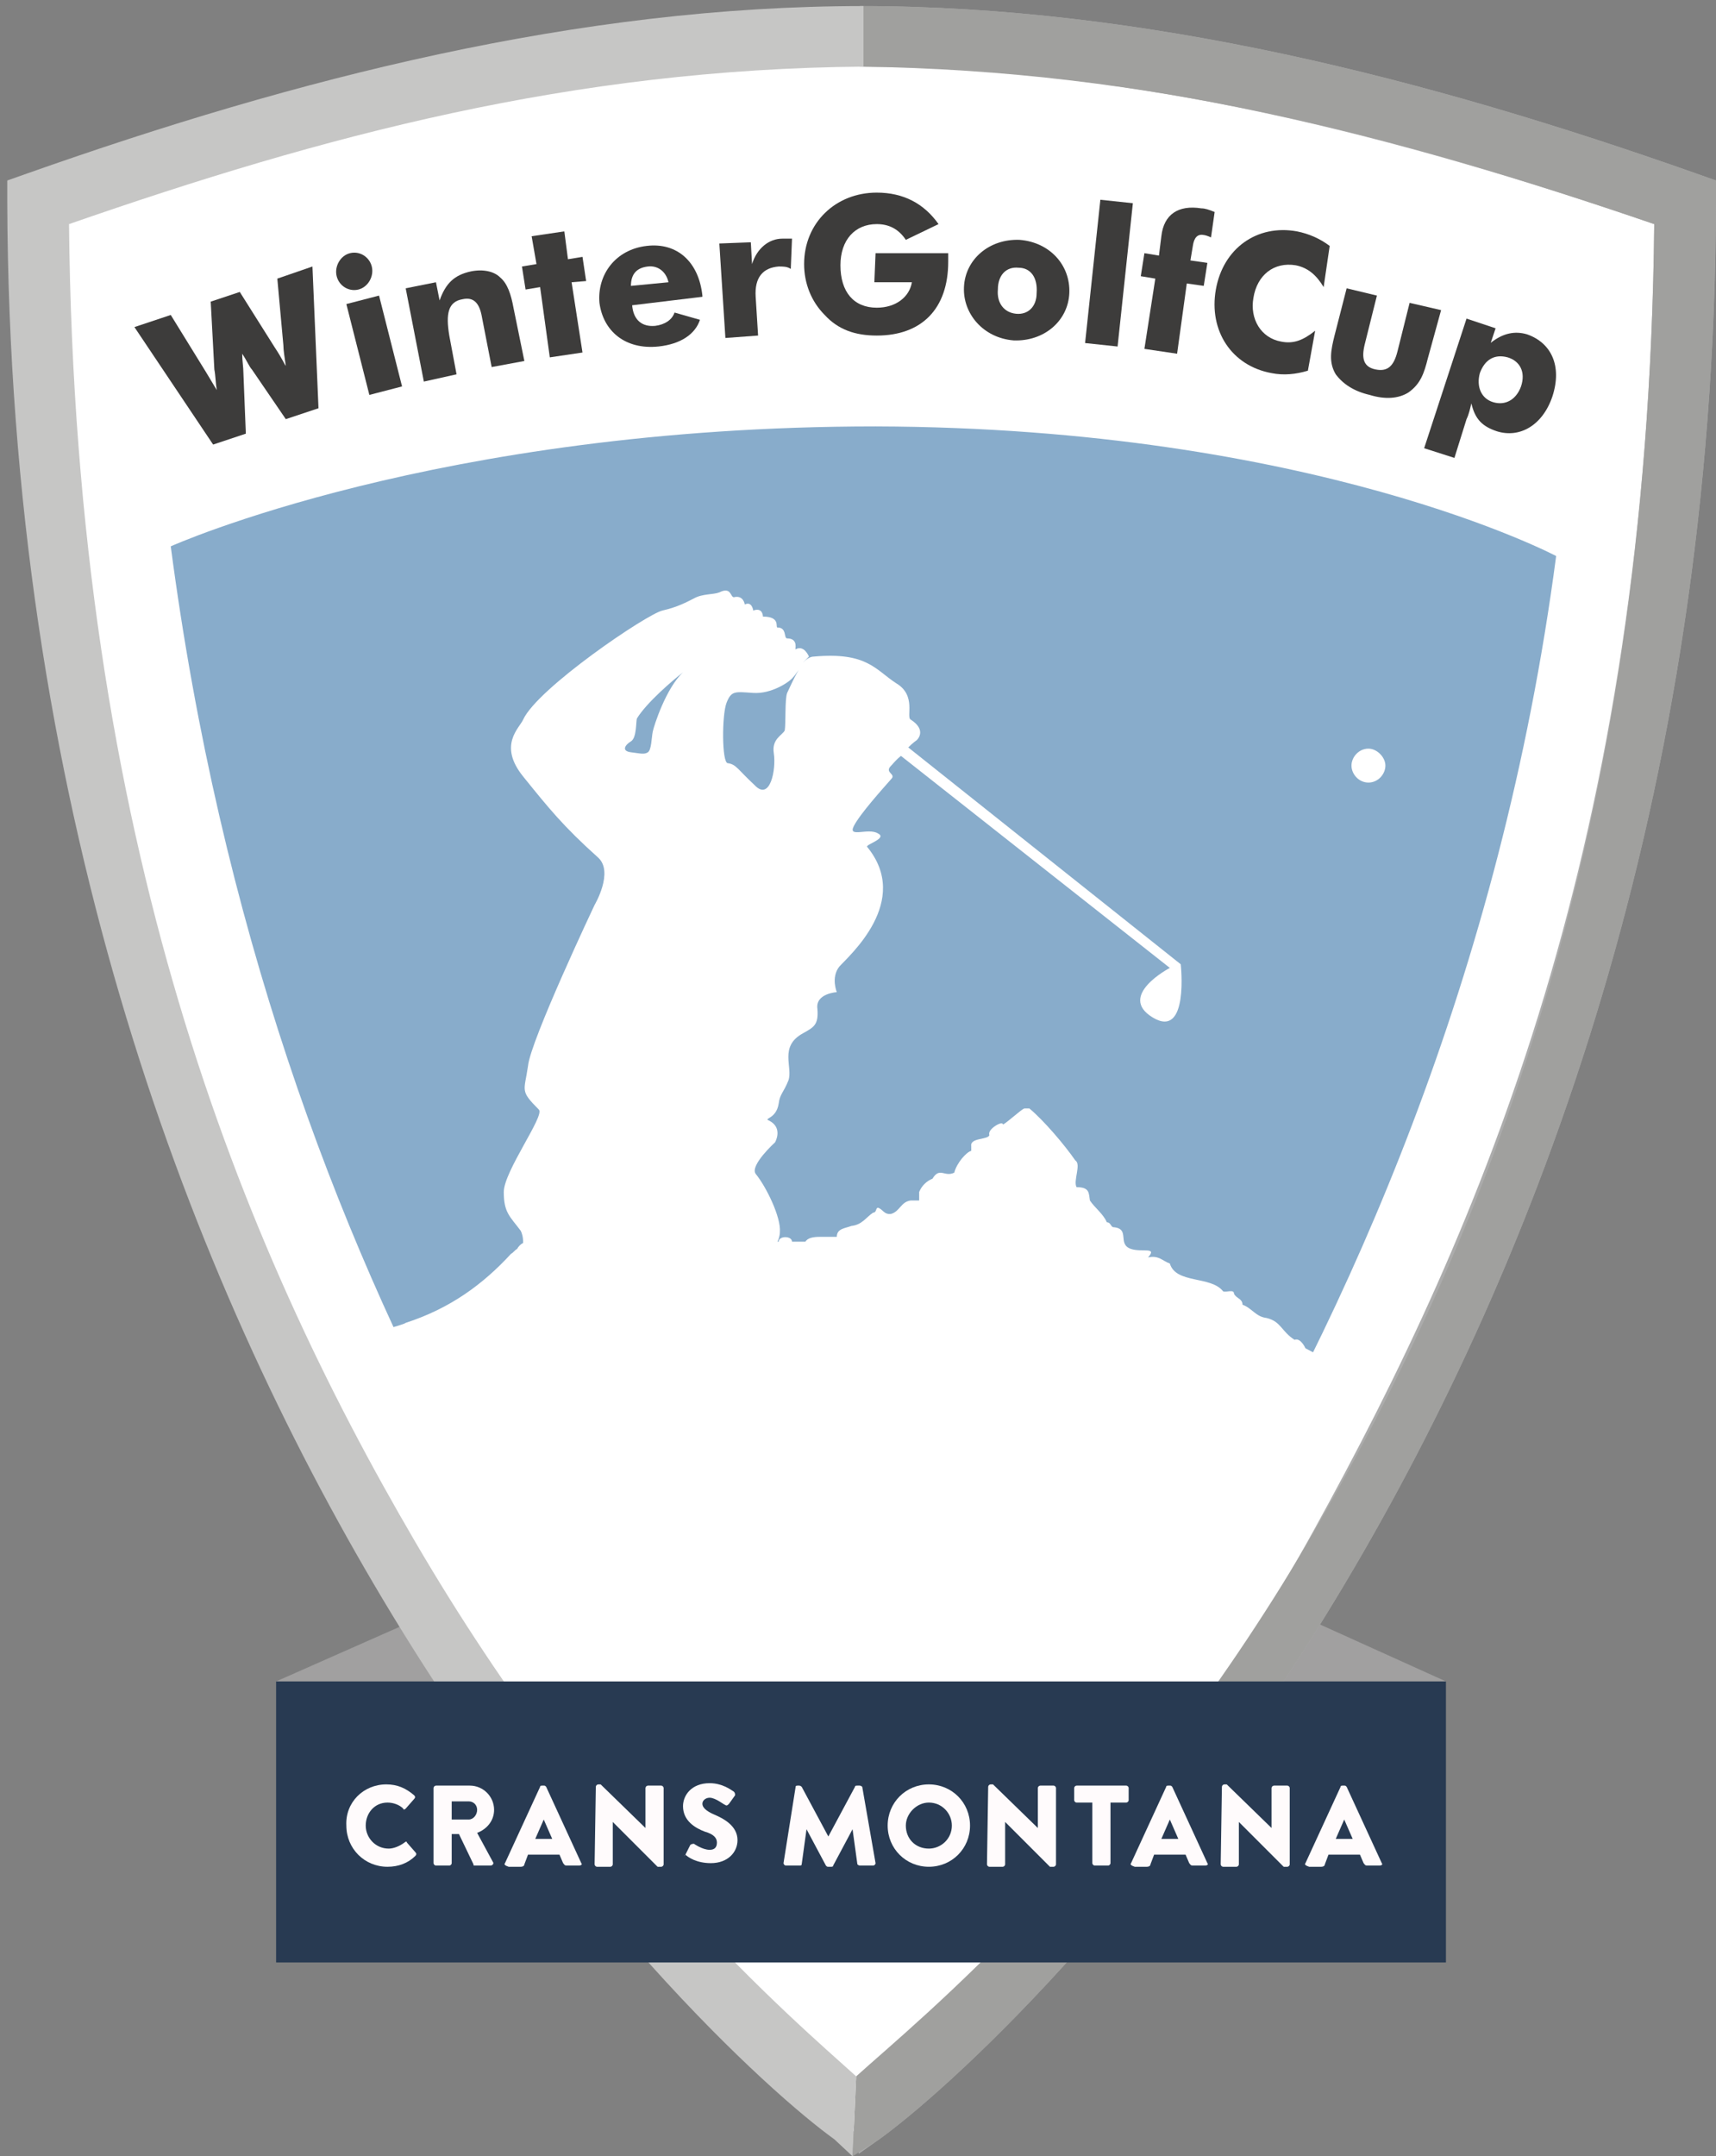
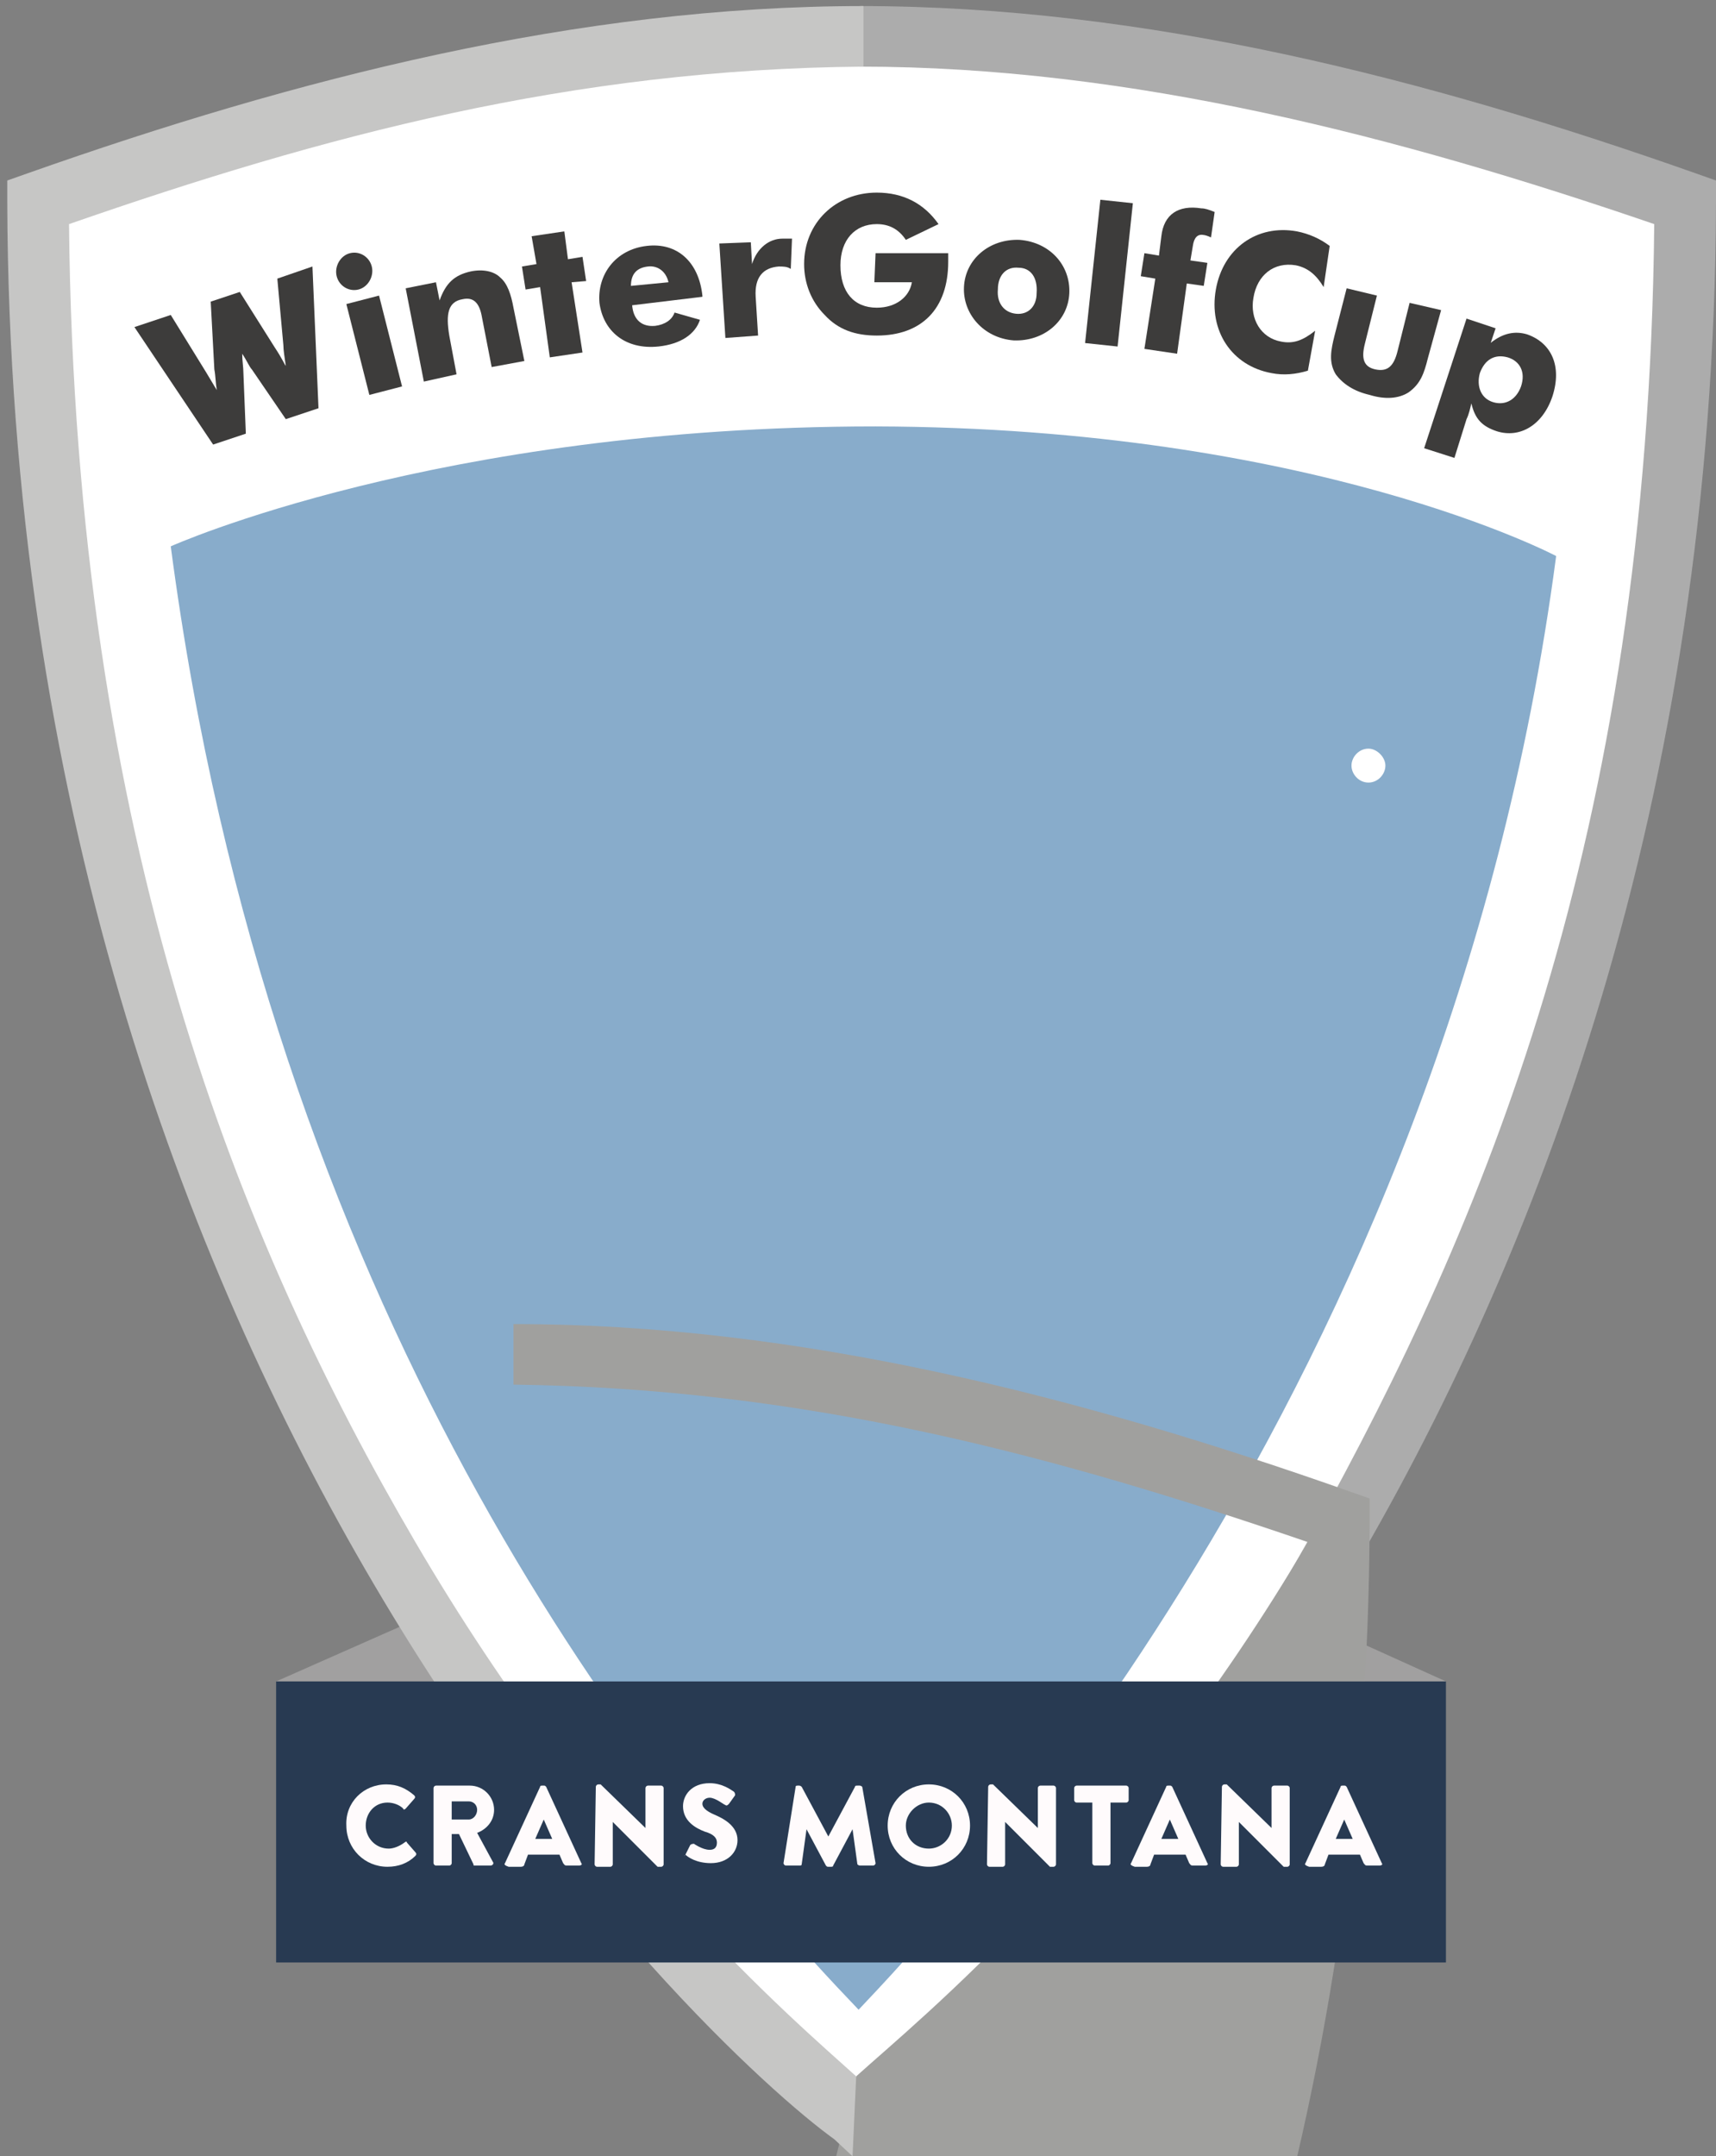
<svg xmlns="http://www.w3.org/2000/svg" xmlns:xlink="http://www.w3.org/1999/xlink" version="1.1" id="Calque_1" x="0px" y="0px" viewBox="0 0 141.7 178" style="enable-background:new 0 0 141.7 178;" xml:space="preserve">
  <rect x="0" y="0" width="141.7" height="178" fill="#808080" stroke="none" />
  <style type="text/css">
	.st0{fill:#A1A0A0;}
	.st1{clip-path:url(#SVGID_2_);fill:#FFFFFF;}
	.st2{clip-path:url(#SVGID_2_);fill:#88ACCB;}
	.st3{clip-path:url(#SVGID_2_);fill:#3D3C3B;}
	.st4{clip-path:url(#SVGID_2_);fill:#ACACAC;}
	.st5{clip-path:url(#SVGID_2_);fill:#A0A09E;}
	.st6{clip-path:url(#SVGID_2_);fill:#C6C6C5;}
	.st7{clip-path:url(#SVGID_2_);fill:#283A52;}
	.st8{clip-path:url(#SVGID_2_);fill:#FFFBFC;}
</style>
  <g>
    <polygon class="st0" points="22.8,138.8 40.9,130.8 101.7,130.8 119.4,138.8  " />
    <g>
      <defs>
        <rect id="SVGID_1_" x="0.6" y="0.5" width="141.1" height="177.5" />
      </defs>
      <clipPath id="SVGID_2_">
        <use xlink:href="#SVGID_1_" style="overflow:visible;" />
      </clipPath>
      <path class="st1" d="M71.1,176.5l-1.5-1.4C44.3,151.2,1.7,99.3,2.8,17.5l0-1.6l1.5-0.6C5.5,14.8,31.9,1.3,71.3,1.3    c23.1,0,45.9,6.2,67.5,13.9l1.7,0.6l0,1.8c-0.3,97.2-57.2,150.1-67.6,157.7L71.1,176.5z" />
      <path class="st2" d="M128.5,45.9c-9.1,69.1-50.7,112.7-57.6,120c-19-19.8-48.6-58.5-56.8-120.8c0,0,22-9.9,58.2-9.9    C108.5,35.3,128.5,45.9,128.5,45.9" />
-       <path class="st1" d="M60.1,63C59.6,63,59.6,59,60,58c0.4-1,0.7-0.9,2.2-0.8c1.5,0.1,3-0.9,3.3-1.3c0.2-0.2,0.5-0.7,0.9-1.2    c-0.4,0.4-0.8,1.2-1.4,2.5c-0.2,0.5-0.1,2.5-0.2,3.1c-0.2,0.4-1.1,0.7-0.9,1.9c0.2,1.3-0.3,4-1.6,2.6C60.9,63.5,60.8,63.1,60.1,63     M56.4,55.5c-1.4,1.3-2.4,4.4-2.5,4.9c-0.1,0.5-0.1,1.5-0.4,1.7c-0.3,0.2-0.6,0.1-1.4,0c-0.8-0.1-0.5-0.6,0-0.9    c0.5-0.3,0.4-1.7,0.5-1.9C53.4,58,55.5,56.2,56.4,55.5c0.1-0.1,0.3-0.2,0.4-0.3C56.8,55.2,56.6,55.3,56.4,55.5 M107.8,111.3    c0,0-0.4-0.9-0.9-0.7c-1.1-0.7-1.1-1.5-2.3-1.8c-0.9-0.1-1.2-0.8-2-1.1c0-0.5-0.5-0.5-0.7-0.9c0-0.4-0.6-0.1-0.9-0.2    c-1-1.3-3.9-0.6-4.4-2.3c-0.6-0.2-0.9-0.7-1.8-0.5c0.8-0.9-0.5-0.4-1.4-0.7c-1.2-0.4,0-1.7-1.5-1.8c-0.2-0.1-0.2-0.4-0.5-0.4    c-0.3-0.7-1-1.2-1.4-1.8c-0.1-0.6,0-1.1-1.1-1.1c-0.3-0.5,0.4-1.9-0.1-2.2c-0.9-1.3-2.6-3.3-3.8-4.3h-0.4c-0.2,0-1.8,1.5-1.8,1.3    c0-0.3-1.3,0.4-1.1,0.9c-0.1,0.4-1.6,0.2-1.5,0.9v0.4c-0.4,0.1-1.2,1-1.4,1.8c-0.8,0.4-1.2-0.5-1.8,0.5c-0.5,0.2-0.9,0.6-1.1,1.1    v0.7h-0.7c-0.8,0.1-0.9,0.9-1.6,1.1c-0.6,0.1-0.7-0.4-1.1-0.5c-0.2,0-0.1,0.4-0.4,0.4c-0.6,0.4-0.9,1-1.8,1.1    c-0.5,0.2-1.2,0.2-1.2,0.9h-1.4c-0.6,0-1,0.1-1.2,0.4h-1.1c0-0.5-1.1-0.5-1.1,0h-0.1c0.1-0.2,0.2-0.5,0.2-0.8    c0.1-1.2-1.1-3.7-2-4.8c-0.5-0.7,1.6-2.6,1.6-2.6s0.7-1.2-0.5-1.8c-0.5-0.2,0.6-0.1,0.8-1.4c0.1-0.8,0.4-0.9,0.8-1.9    c0.4-1.1-0.8-2.8,1.2-3.9c0.9-0.5,1.3-0.7,1.2-2c-0.2-1.3,1.6-1.4,1.6-1.4s-0.5-1.2,0.2-2.1c0.8-0.9,6-5.4,2.3-9.9    c-0.1-0.2,1.7-0.7,0.9-1.1c-0.8-0.5-2.5,0.4-2-0.6c0.5-1,2.4-3.1,3.1-3.9c0.4-0.4-0.5-0.5-0.1-1c0.2-0.2,0.5-0.6,0.9-0.9    l22.2,17.5c0,0-4.4,2.3-1.4,4.1c3,1.8,2.3-4.4,2.3-4.4L75,61.7c0.4-0.4,0.7-0.6,0.7-0.6s0.9-0.8-0.5-1.7c-0.4-0.2,0.5-2-1.2-3    c-1.7-1.1-2.4-2.6-6.8-2.2c-0.3,0-0.6,0.2-0.9,0.5c0.2-0.2,0.4-0.4,0.5-0.5c0,0-0.4-1-1.1-0.6c-0.1,0.1,0.3-0.9-0.7-0.9    c-0.3,0,0-0.9-0.8-0.9c-0.2,0,0.3-0.9-1.2-0.9c0,0,0-0.8-0.8-0.5c0,0-0.1-0.8-0.7-0.5c0,0-0.1-0.8-0.9-0.6c-0.3,0-0.2-0.9-1.2-0.4    c-0.5,0.2-1.4,0.1-2.1,0.5c-0.6,0.3-1.3,0.7-2.6,1c-1.3,0.3-10.3,6.4-11.5,9c-0.3,0.7-2.1,2.1,0,4.7c2.1,2.6,3.3,4.1,6.2,6.7    c1.3,1.2-0.3,3.9-0.3,3.9S43.8,85.9,43.6,88c-0.3,2.1-0.7,2,0.9,3.6c0.5,0.5-2.9,5.1-2.9,6.8c0,1.7,0.5,2,1.4,3.2    c0.1,0.2,0.2,0.5,0.2,1c-0.2,0.1-0.4,0.3-0.5,0.5c-0.2,0.1-0.3,0.3-0.5,0.4c-2.3,2.5-5,4.5-8.7,5.7c-0.2,0.2-3.9,1.1-4.1,1.3    c0,0,20.1,38.5,41.3,61c0,0,26.1-28.6,40.5-58.4L107.8,111.3z" />
      <path class="st1" d="M113,64.6c0.8,0,1.4-0.7,1.4-1.4s-0.7-1.4-1.4-1.4c-0.8,0-1.4,0.7-1.4,1.4S112.2,64.6,113,64.6" />
      <path class="st3" d="M22.7,28.7c0.6,0.9,0.8,1.4,0.9,1.5c-0.1-0.7-0.2-1.3-0.2-1.7L22.9,23l2.9-1l0.5,11.7l-2.7,0.9l-2.8-4.1    c-0.2-0.2-0.4-0.7-0.8-1.3c0,0.6,0.1,1.1,0.1,1.6l0.2,5l-2.7,0.9l-6.5-9.7l3-1l2.9,4.7c0.3,0.5,0.6,1,0.9,1.5    c-0.1-0.6-0.1-1.2-0.2-1.7l-0.3-5.6l2.4-0.8L22.7,28.7z" />
      <path class="st3" d="M28.6,25.1l2.7-0.7l1.9,7.5l-2.7,0.7L28.6,25.1z M28.9,20.9c0.8-0.2,1.6,0.3,1.8,1.1c0.2,0.8-0.3,1.7-1.1,1.9    c-0.8,0.2-1.6-0.3-1.8-1.1C27.6,22,28.1,21.1,28.9,20.9" />
      <path class="st3" d="M33.5,23.8l2.5-0.5l0.3,1.5c0.5-1.4,1.2-2.1,2.6-2.4c1-0.2,1.9,0,2.4,0.5c0.6,0.5,0.9,1.4,1.1,2.5l0.9,4.4    l-2.7,0.5l-0.8-4.1c-0.2-1.2-0.7-1.7-1.6-1.5c-1.2,0.2-1.4,1.2-1.1,3l0.6,3.2L35,31.5L33.5,23.8z" />
      <polygon class="st3" points="44.6,23.7 43.4,23.9 43.1,22 44.3,21.8 43.9,19.5 46.6,19.1 46.9,21.4 48.1,21.2 48.4,23.2     47.2,23.3 48.1,29.1 45.4,29.5   " />
      <path class="st3" d="M53.5,22c-0.9,0.1-1.4,0.6-1.4,1.6l3.1-0.3C55,22.4,54.3,21.9,53.5,22 M52.2,25.2c0.1,1.2,0.8,1.8,1.9,1.7    c0.8-0.1,1.4-0.5,1.6-1.1l2.1,0.6c-0.4,1.2-1.6,2-3.4,2.2c-2.8,0.3-4.6-1.3-4.9-3.6c-0.2-2.3,1.3-4.4,3.9-4.7    c2.5-0.3,4.3,1.3,4.6,4.1c0,0,0,0.1,0,0.1L52.2,25.2z" />
      <path class="st3" d="M59.4,20.1l2.6-0.1l0.1,1.8c0.4-1.3,1.4-2.1,2.5-2.1c0.2,0,0.4,0,0.8,0l-0.1,2.5C65,22,64.7,22,64.3,22    c-1.3,0.1-2,0.9-1.9,2.5l0.2,3.2l-2.7,0.2L59.4,20.1z" />
      <path class="st3" d="M72.3,20.9l6,0c0,0.2,0,0.5,0,0.7c0,3.9-2.2,6.1-5.9,6.1c-1.8,0-3.2-0.5-4.3-1.7c-1.1-1.1-1.7-2.6-1.7-4.2    c0-3.4,2.6-5.9,6-5.9c2.2,0,3.9,0.9,5.1,2.6l-2.7,1.3c-0.6-0.9-1.4-1.3-2.4-1.3c-1.8,0-3,1.3-3,3.4c0,2.2,1.1,3.5,3,3.5    c1.6,0,2.7-0.9,2.9-2.1l-3.1,0L72.3,20.9z" />
      <path class="st3" d="M84.1,22.1c-1-0.1-1.7,0.6-1.7,1.8c-0.1,1.1,0.5,1.9,1.5,2c1,0.1,1.7-0.6,1.7-1.7    C85.7,22.9,85.1,22.1,84.1,22.1 M83.7,28.1c-2.5-0.2-4.2-2.2-4.1-4.4c0.1-2.3,2.1-4,4.6-3.9c2.5,0.2,4.2,2.1,4.1,4.4    C88.2,26.5,86.2,28.2,83.7,28.1" />
      <rect x="85.6" y="21.1" transform="matrix(0.106 -0.994 0.994 0.106 59.555 111.168)" class="st3" width="11.9" height="2.7" />
      <path class="st3" d="M95.4,23l-1.2-0.2l0.3-1.9l1.2,0.2l0.2-1.6c0.2-1.8,1.4-2.6,3.3-2.3c0.3,0,0.6,0.1,1.1,0.3l-0.3,2.1    c-0.2-0.1-0.5-0.2-0.6-0.2c-0.5-0.1-0.8,0.2-0.9,0.9l-0.2,1.2l1.4,0.2l-0.3,1.9l-1.4-0.2l-0.8,5.8l-2.7-0.4L95.4,23z" />
      <path class="st3" d="M109.3,23.7c-0.6-1-1.3-1.6-2.3-1.8c-1.8-0.3-3.2,0.8-3.5,2.7c-0.3,1.7,0.6,3.3,2.3,3.6    c1,0.2,1.8-0.1,2.8-0.9l-0.6,3.3c-1,0.3-2,0.4-3,0.2c-3.3-0.6-5.2-3.5-4.6-6.9c0.6-3.4,3.4-5.4,6.7-4.8c1,0.2,1.9,0.6,2.7,1.2    L109.3,23.7z" />
      <path class="st3" d="M117.9,29.6c-0.3,1.2-0.6,2.1-1.6,2.8c-0.8,0.5-1.9,0.6-3.2,0.2c-1.3-0.3-2.2-0.9-2.8-1.7    c-0.6-1-0.4-2-0.1-3.2l1-3.9l2.5,0.6l-1,4c-0.3,1.2-0.1,1.9,0.9,2.1c1,0.2,1.5-0.3,1.8-1.5l1-4l2.6,0.6L117.9,29.6z" />
      <path class="st3" d="M123.3,33.2c1,0.3,1.9-0.2,2.3-1.3c0.4-1.2-0.1-2.1-1.1-2.4c-1.1-0.3-1.9,0.2-2.3,1.3    C121.9,31.9,122.3,32.9,123.3,33.2 M121.1,26.3l2.4,0.8l-0.4,1.2c1-0.8,2-1,3-0.7c2,0.7,2.9,2.6,2.1,5.1c-0.8,2.4-2.7,3.5-4.6,2.9    c-1.2-0.4-1.8-1-2.1-2.3c-0.1,0.4-0.2,0.9-0.4,1.3l-1,3.2l-2.5-0.8L121.1,26.3z" />
      <path class="st4" d="M71.2,171.1c5.2-4.7,22.7-18.3,37.3-44.8c13.8-25,27.6-56.8,28.1-107.8c-21-7.2-43.2-13-65.6-13v-5    c23.6,0,46.9,6,69,13.8l1.7,0.6l0,1.8c-0.3,98.6-58.4,152.2-69.1,159.9l-1.7,1.2L71.2,171.1z" />
-       <path class="st5" d="M70.7,171.4c5.2-4.7,22.1-18.3,37.3-44.1c14.4-24.6,28.1-57.8,28.6-108.8c-21-7.2-41.5-12.7-65.6-13v-5    c23.6,0,46.9,6,69,13.8l1.7,0.6l0,1.8c-0.3,98.6-58.4,152.2-69.1,159.9l-2.2,1.4L70.7,171.4z" />
+       <path class="st5" d="M70.7,171.4c5.2-4.7,22.1-18.3,37.3-44.1c-21-7.2-41.5-12.7-65.6-13v-5    c23.6,0,46.9,6,69,13.8l1.7,0.6l0,1.8c-0.3,98.6-58.4,152.2-69.1,159.9l-2.2,1.4L70.7,171.4z" />
      <path class="st6" d="M70.4,178l-1.5-1.4C58.2,168.9,0.9,115.3,0.6,16.7l0-1.8l1.7-0.6c22.1-7.8,45.4-13.8,69-13.8v5    c-24.1,0.2-44.6,5.7-65.6,13c0.5,51,14.2,84.2,28.6,108.8c15.1,25.8,31.2,39.4,36.4,44.1L70.4,178z" />
      <rect x="22.8" y="138.8" class="st7" width="96.6" height="23.2" />
      <path class="st8" d="M31.9,147.3c0.9,0,1.6,0.3,2.3,0.9c0.1,0.1,0.1,0.2,0,0.3l-0.7,0.8c-0.1,0.1-0.2,0.1-0.2,0    c-0.3-0.3-0.8-0.5-1.3-0.5c-1.1,0-1.8,0.9-1.8,1.9c0,1,0.8,1.9,1.9,1.9c0.4,0,0.9-0.2,1.3-0.5c0.1-0.1,0.2-0.1,0.2,0l0.7,0.8    c0.1,0.1,0.1,0.2,0,0.3c-0.6,0.6-1.4,0.9-2.3,0.9c-1.9,0-3.4-1.5-3.4-3.4C28.5,148.8,30,147.3,31.9,147.3" />
      <path class="st8" d="M35.8,147.6c0-0.1,0.1-0.2,0.2-0.2h2.8c1.1,0,2,0.9,2,2c0,0.9-0.6,1.6-1.4,1.9l1.3,2.4c0.1,0.1,0,0.3-0.2,0.3    h-1.3c-0.1,0-0.1,0-0.1-0.1l-1.2-2.5h-0.6v2.4c0,0.1-0.1,0.2-0.2,0.2H36c-0.1,0-0.2-0.1-0.2-0.2V147.6z M38.7,150.2    c0.4,0,0.7-0.4,0.7-0.8s-0.3-0.7-0.7-0.7h-1.4v1.5H38.7z" />
      <path class="st8" d="M41.7,153.8l2.9-6.3c0-0.1,0.1-0.1,0.2-0.1h0.1c0.1,0,0.1,0,0.2,0.1l2.9,6.3c0.1,0.1,0,0.2-0.2,0.2h-1    c-0.2,0-0.2-0.1-0.3-0.2l-0.3-0.7h-2.6l-0.3,0.8c0,0.1-0.1,0.2-0.3,0.2h-1C41.7,154,41.6,153.9,41.7,153.8 M45.6,151.8l-0.7-1.6h0    l-0.7,1.6H45.6z" />
      <path class="st8" d="M49.2,147.5c0-0.1,0.1-0.2,0.2-0.2h0.2l3.7,3.6h0v-3.3c0-0.1,0.1-0.2,0.2-0.2h1.1c0.1,0,0.2,0.1,0.2,0.2v6.3    c0,0.1-0.1,0.2-0.2,0.2h-0.2c0,0-0.1,0-0.1,0l-3.7-3.7h0v3.5c0,0.1-0.1,0.2-0.2,0.2h-1.1c-0.1,0-0.2-0.1-0.2-0.2L49.2,147.5z" />
      <path class="st8" d="M56.6,153.1l0.4-0.8c0.1-0.1,0.3-0.1,0.3-0.1c0,0,0.7,0.5,1.3,0.5c0.4,0,0.6-0.2,0.6-0.6c0-0.4-0.3-0.7-1-0.9    c-0.8-0.3-1.8-0.9-1.8-2.1c0-0.9,0.7-1.9,2.2-1.9c1,0,1.7,0.5,2,0.7c0.1,0.1,0.1,0.2,0.1,0.3l-0.5,0.7c-0.1,0.1-0.2,0.2-0.3,0.1    c-0.1,0-0.8-0.6-1.3-0.6c-0.3,0-0.6,0.2-0.6,0.5c0,0.3,0.3,0.6,1,0.9c0.7,0.3,1.9,0.9,1.9,2.1c0,1-0.8,1.9-2.2,1.9    c-1.2,0-1.9-0.5-2.1-0.7C56.5,153.3,56.5,153.2,56.6,153.1" />
      <path class="st8" d="M65.7,147.5c0-0.1,0.1-0.1,0.2-0.1H66c0,0,0.1,0,0.2,0.1l2.2,4.1h0l2.2-4.1c0-0.1,0.1-0.1,0.2-0.1h0.2    c0.1,0,0.2,0.1,0.2,0.1l1.1,6.3c0,0.1-0.1,0.2-0.2,0.2h-1.1c-0.1,0-0.2-0.1-0.2-0.1l-0.4-2.9h0l-1.6,3c0,0.1-0.1,0.1-0.2,0.1h-0.2    c-0.1,0-0.1,0-0.2-0.1l-1.6-3h0l-0.4,2.9c0,0.1-0.1,0.1-0.2,0.1h-1.1c-0.1,0-0.2-0.1-0.2-0.2L65.7,147.5z" />
      <path class="st8" d="M76.7,147.3c1.9,0,3.4,1.5,3.4,3.4c0,1.9-1.5,3.4-3.4,3.4s-3.4-1.5-3.4-3.4C73.3,148.8,74.8,147.3,76.7,147.3     M76.7,152.6c1,0,1.9-0.8,1.9-1.9c0-1-0.8-1.9-1.9-1.9c-1,0-1.9,0.9-1.9,1.9C74.8,151.8,75.6,152.6,76.7,152.6" />
      <path class="st8" d="M81.6,147.5c0-0.1,0.1-0.2,0.2-0.2H82l3.7,3.6h0v-3.3c0-0.1,0.1-0.2,0.2-0.2h1.1c0.1,0,0.2,0.1,0.2,0.2v6.3    c0,0.1-0.1,0.2-0.2,0.2h-0.2c0,0-0.1,0-0.1,0l-3.7-3.7h0v3.5c0,0.1-0.1,0.2-0.2,0.2h-1.1c-0.1,0-0.2-0.1-0.2-0.2L81.6,147.5z" />
      <path class="st8" d="M90.2,148.8h-1.3c-0.1,0-0.2-0.1-0.2-0.2v-1c0-0.1,0.1-0.2,0.2-0.2H93c0.1,0,0.2,0.1,0.2,0.2v1    c0,0.1-0.1,0.2-0.2,0.2h-1.3v5c0,0.1-0.1,0.2-0.2,0.2h-1.1c-0.1,0-0.2-0.1-0.2-0.2V148.8z" />
      <path class="st8" d="M93.4,153.8l2.9-6.3c0-0.1,0.1-0.1,0.2-0.1h0.1c0.1,0,0.1,0,0.2,0.1l2.9,6.3c0.1,0.1,0,0.2-0.2,0.2h-1    c-0.2,0-0.2-0.1-0.3-0.2l-0.3-0.7h-2.6l-0.3,0.8c0,0.1-0.1,0.2-0.3,0.2h-1C93.4,154,93.3,153.9,93.4,153.8 M97.3,151.8l-0.7-1.6h0    l-0.7,1.6H97.3z" />
      <path class="st8" d="M100.9,147.5c0-0.1,0.1-0.2,0.2-0.2h0.2l3.7,3.6h0v-3.3c0-0.1,0.1-0.2,0.2-0.2h1.1c0.1,0,0.2,0.1,0.2,0.2v6.3    c0,0.1-0.1,0.2-0.2,0.2h-0.2c0,0-0.1,0-0.1,0l-3.7-3.7h0v3.5c0,0.1-0.1,0.2-0.2,0.2h-1.1c-0.1,0-0.2-0.1-0.2-0.2L100.9,147.5z" />
      <path class="st8" d="M107.8,153.8l2.9-6.3c0-0.1,0.1-0.1,0.2-0.1h0.1c0.1,0,0.1,0,0.2,0.1l2.9,6.3c0.1,0.1,0,0.2-0.2,0.2h-1    c-0.2,0-0.2-0.1-0.3-0.2l-0.3-0.7h-2.6l-0.3,0.8c0,0.1-0.1,0.2-0.3,0.2h-1C107.8,154,107.7,153.9,107.8,153.8 M111.7,151.8    l-0.7-1.6h0l-0.7,1.6H111.7z" />
    </g>
  </g>
</svg>